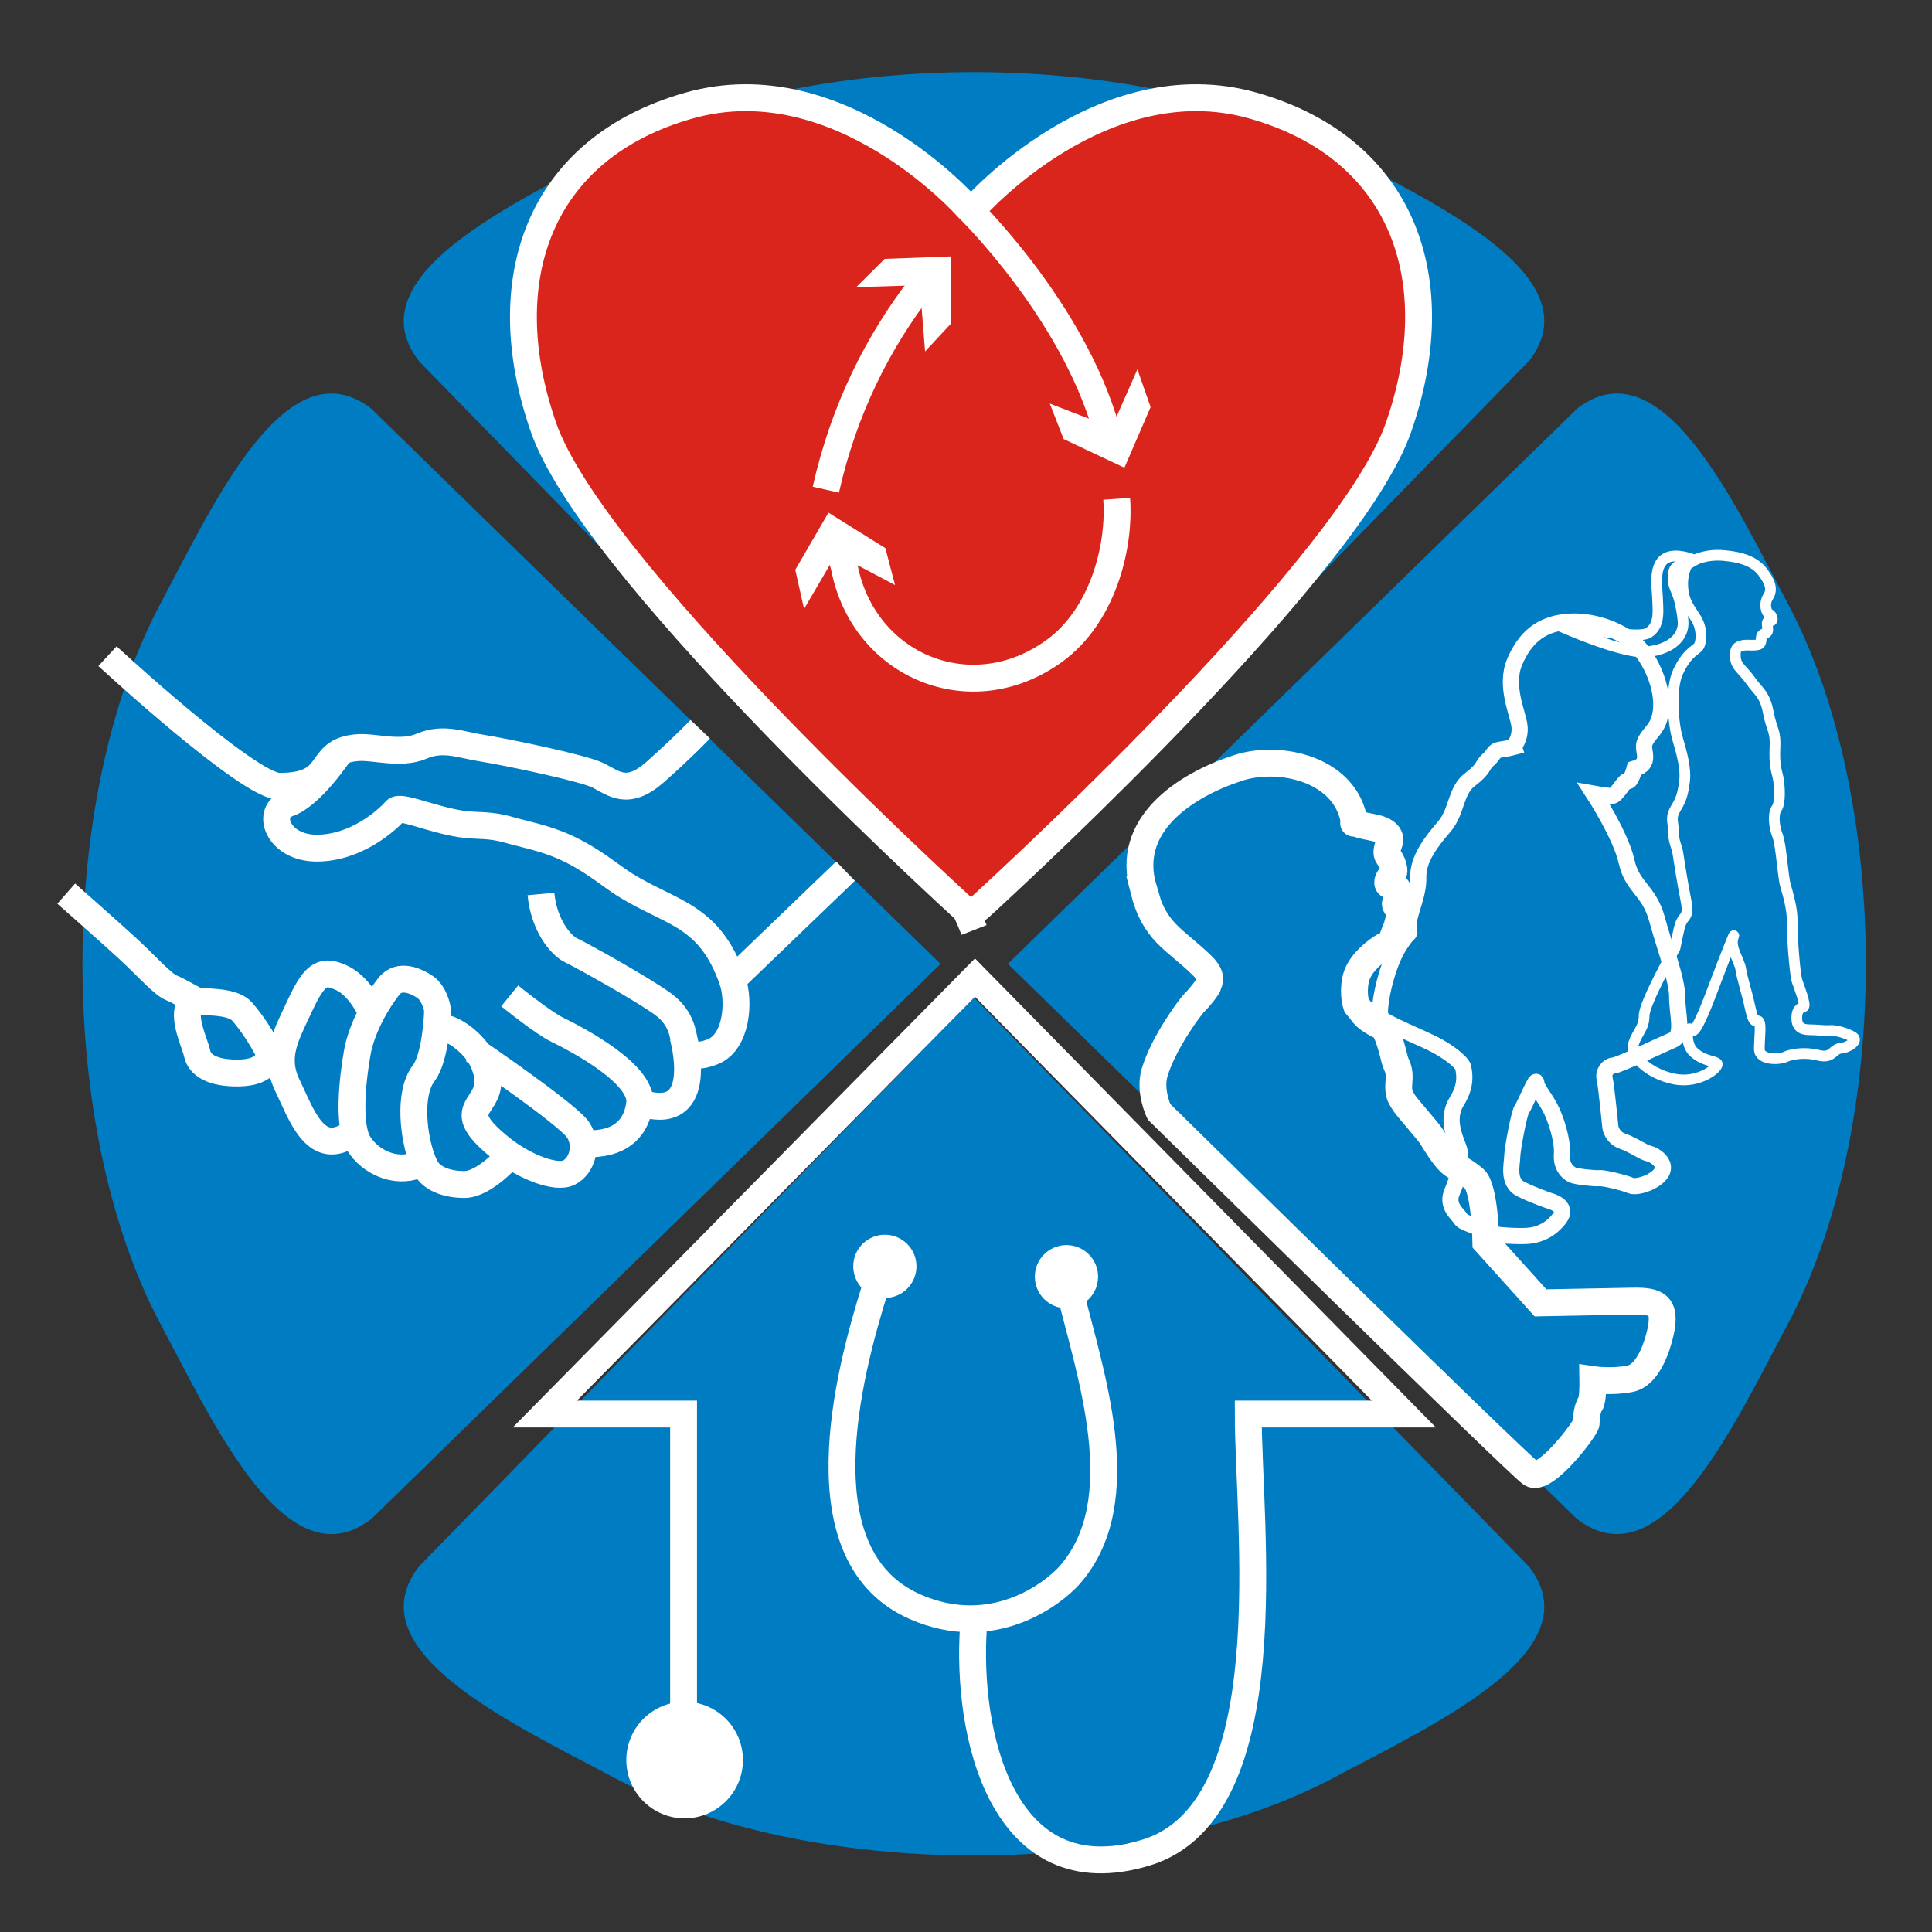
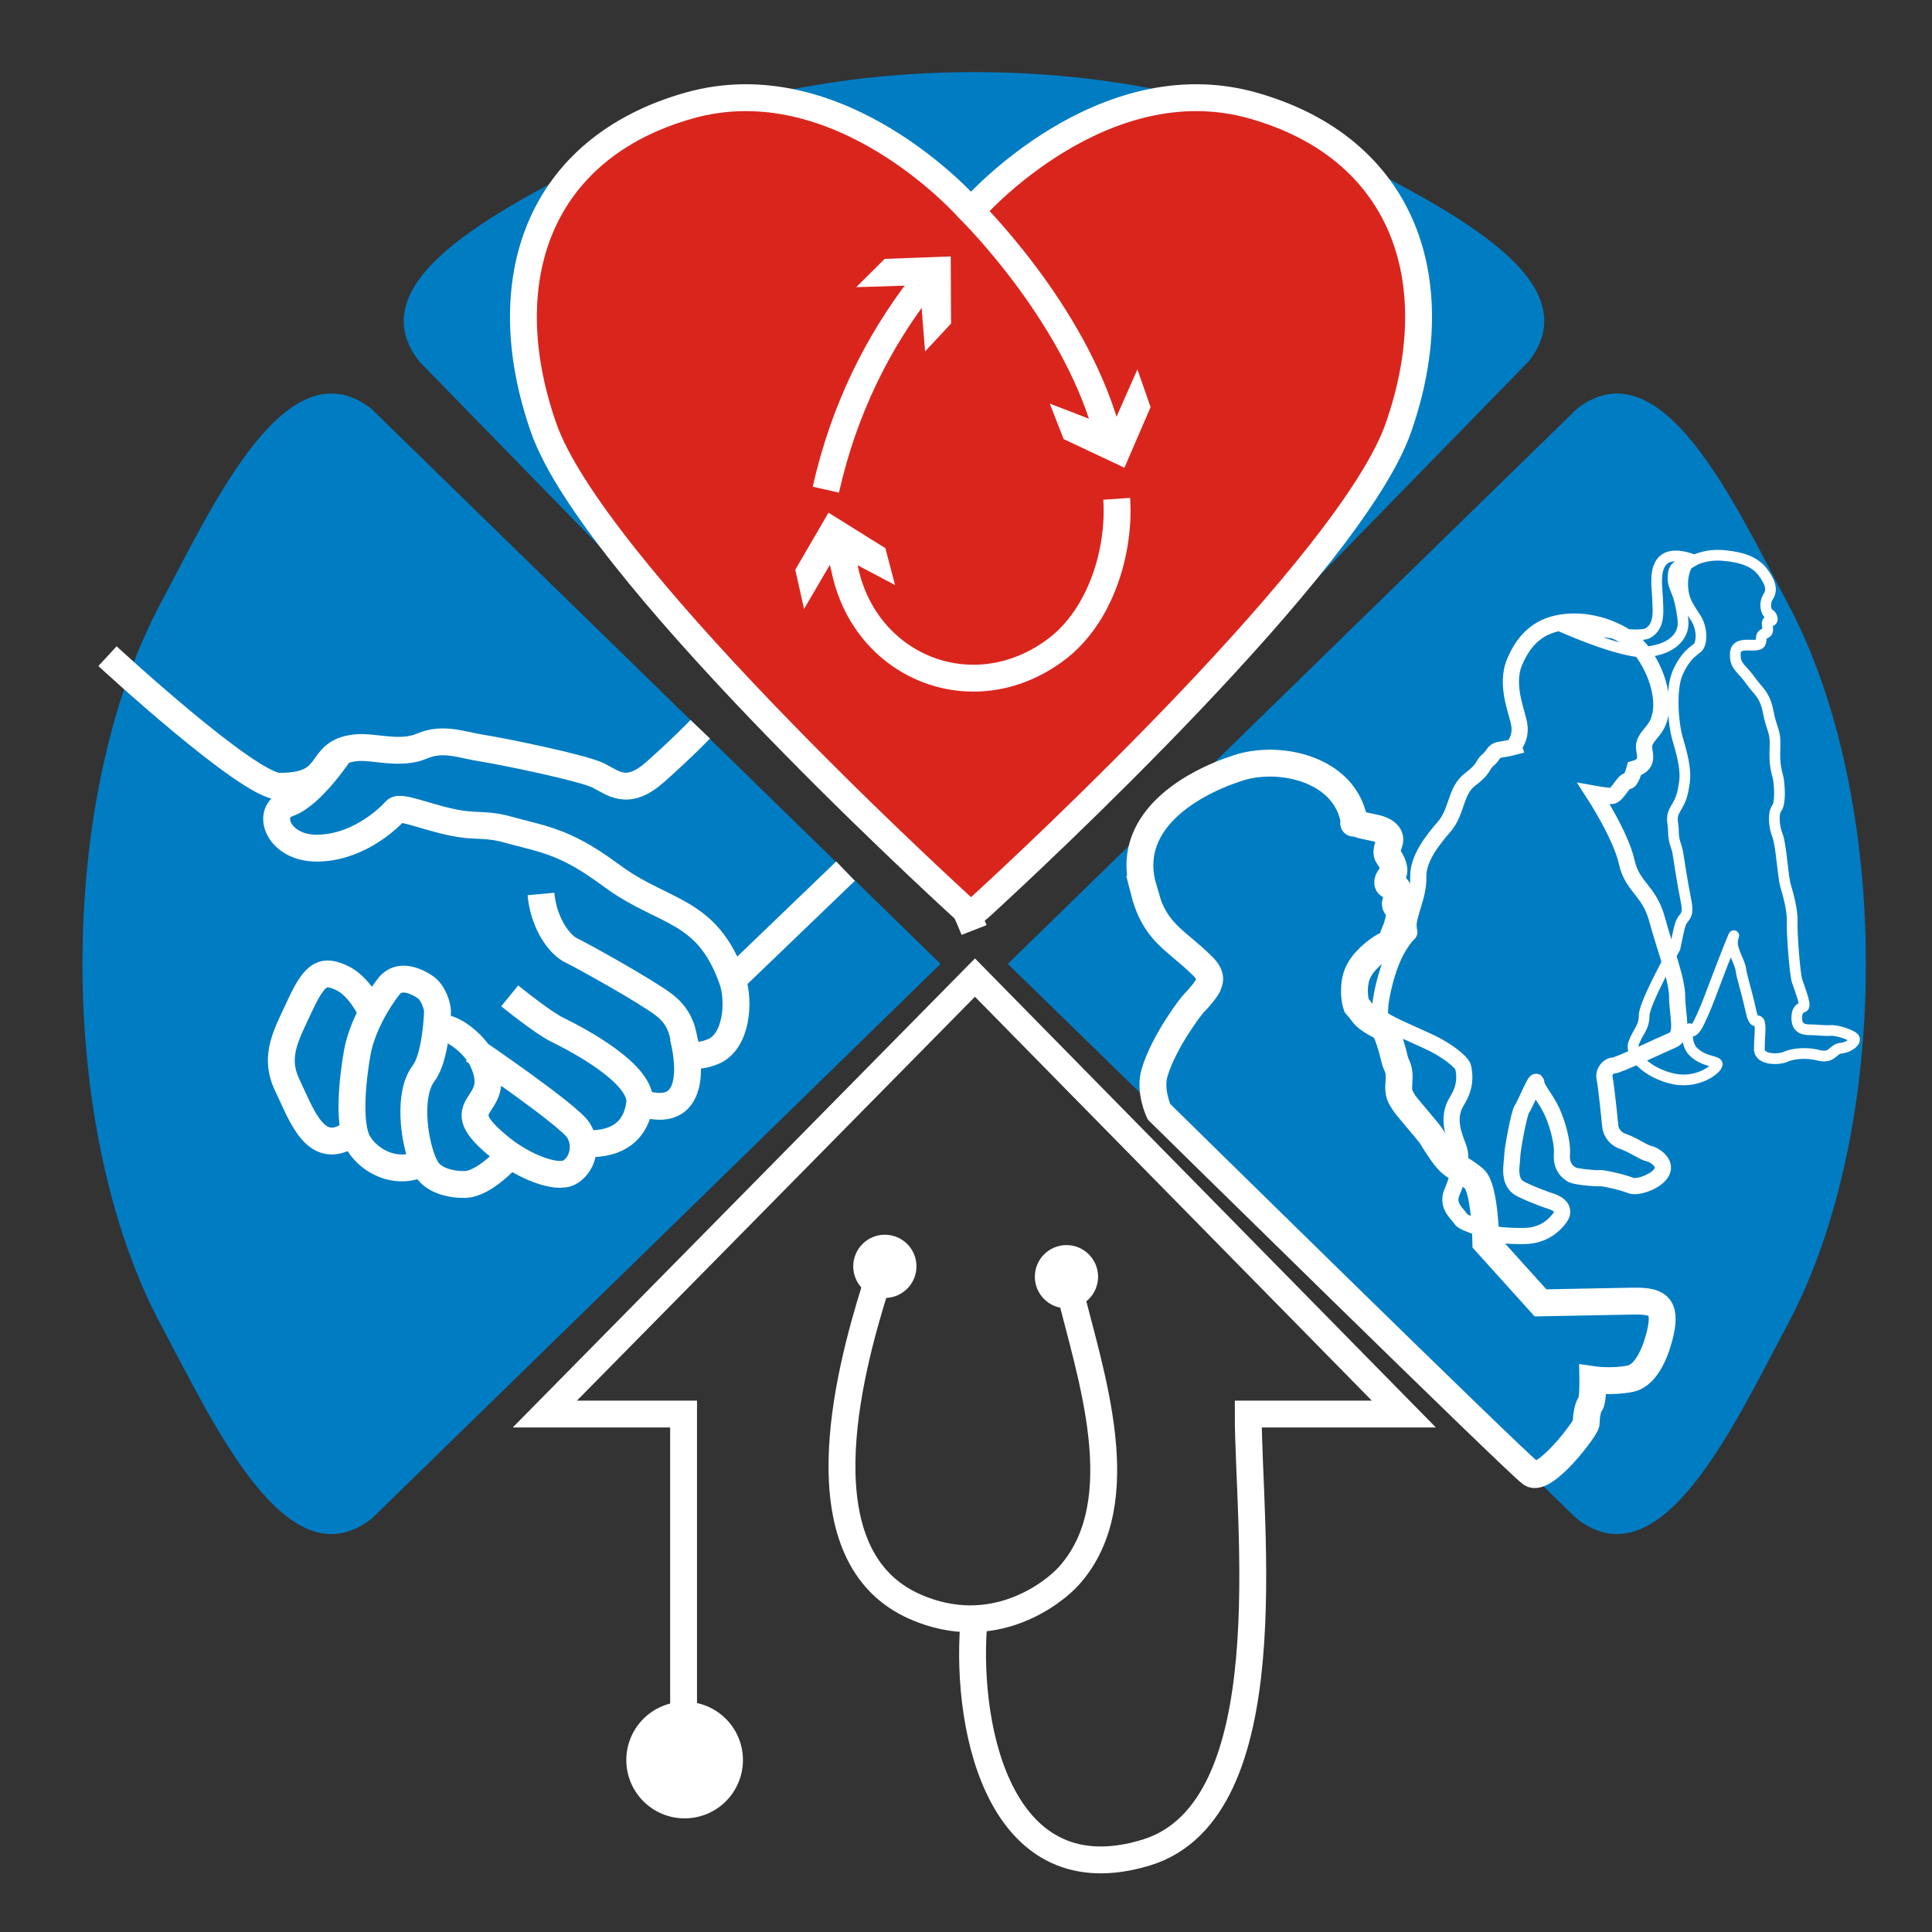
<svg xmlns="http://www.w3.org/2000/svg" xml:space="preserve" width="1in" height="1in" style="shape-rendering:geometricPrecision; text-rendering:geometricPrecision; image-rendering:optimizeQuality; fill-rule:evenodd; clip-rule:evenodd" viewBox="0 0 11 11">
  <rect x="0" y="0" width="11" height="11" fill="#333333" stroke="none" />
  <defs>
    <style type="text/css">
   
    .str2 {stroke:white;stroke-width:0.061}
    .str1 {stroke:white;stroke-width:0.092}
    .str0 {stroke:white;stroke-width:0.153}
    .fil1 {fill:none}
    .fil0 {fill:#007CC3}
    .fil3 {fill:#DA251D}
    .fil2 {fill:white}
   
  </style>
  </defs>
  <g id="Layer_x0020_1">
    <g id="_183590896">
-       <path id="_184623440" class="fil0" d="M8.704 8.917c0.376,0.483 -0.534,0.898 -1.105,1.202 -1.113,0.594 -2.994,0.594 -4.107,0 -0.57,-0.304 -1.481,-0.72 -1.105,-1.202l3.158 -3.238 3.158 3.238z" />
      <path id="_184623272" class="fil0" d="M8.976 2.329c0.483,-0.376 0.898,0.534 1.202,1.105 0.594,1.113 0.594,2.994 0,4.107 -0.304,0.57 -0.72,1.481 -1.202,1.105l-3.238 -3.158 3.238 -3.158z" />
      <path id="_184623248" class="fil0" d="M8.704 2.058c0.376,-0.483 -0.534,-0.898 -1.105,-1.202 -1.113,-0.594 -2.994,-0.594 -4.107,0 -0.57,0.304 -1.481,0.72 -1.105,1.202l3.158 3.238 3.158 -3.238z" />
      <path id="_184622888" class="fil0" d="M2.117 2.329c-0.483,-0.376 -0.898,0.534 -1.202,1.105 -0.594,1.113 -0.594,2.994 0,4.107 0.304,0.57 0.72,1.481 1.202,1.105l3.238 -3.158 -3.238 -3.158z" />
      <path id="_184622816" class="fil1 str0" d="M0.612 3.736c0,0 0.802,0.741 0.979,0.741 0.332,0 0.199,-0.199 0.441,-0.22 0.097,-0.009 0.247,0.044 0.37,-0.009 0.123,-0.053 0.23,-0.005 0.345,0.012 0.115,0.018 0.57,0.111 0.659,0.155 0.088,0.044 0.166,0.121 0.325,-0.02 0.159,-0.141 0.256,-0.243 0.256,-0.243" />
      <path id="_184623296" class="fil1 str0" d="M1.937 4.281c0,0 -0.161,0.246 -0.295,0.293 -0.134,0.047 -0.06,0.255 0.161,0.255 0.221,0 0.395,-0.153 0.449,-0.214 0.028,-0.032 0.202,0.05 0.372,0.076 0.102,0.015 0.157,0 0.277,0.035 0.077,0.022 0.203,0.046 0.317,0.098 0.156,0.071 0.251,0.158 0.342,0.215 0.264,0.164 0.479,0.167 0.61,0.541 0.042,0.119 0.027,0.355 -0.114,0.409 -0.141,0.054 -0.148,-0.02 -0.158,-0.056 -0.01,-0.037 -0.013,-0.133 -0.119,-0.213 -0.106,-0.08 -0.464,-0.279 -0.527,-0.309 -0.063,-0.03 -0.156,-0.148 -0.172,-0.321" />
      <line id="_184623128" class="fil1 str0" x1="4.814" y1="4.96" x2="4.169" y2="5.58" />
      <path id="_184623080" class="fil1 str0" d="M3.889 5.901c0,0 0.14,0.497 -0.235,0.38" />
      <path id="_184622864" class="fil1 str0" d="M2.902 5.67c0,0 0.188,0.153 0.273,0.194 0.117,0.057 0.486,0.252 0.467,0.418 -0.015,0.127 -0.094,0.227 -0.276,0.23" />
      <path id="_184622912" class="fil1 str0" d="M2.696 5.979c0,0 0.541,0.368 0.597,0.456 0.056,0.088 0.021,0.203 -0.053,0.241 -0.073,0.038 -0.255,-0.033 -0.384,-0.136 -0.345,-0.275 0.027,-0.213 -0.109,-0.503 -0.038,-0.082 -0.154,-0.184 -0.239,-0.187" />
      <path id="_184623344" class="fil1 str0" d="M2.899 6.582c0,0 -0.141,0.162 -0.255,0.162 -0.114,0 -0.188,-0.041 -0.217,-0.091 -0.006,-0.011 -0.014,-0.026 -0.021,-0.044 -0.051,-0.128 -0.083,-0.382 0.006,-0.498 0.067,-0.088 0.079,-0.324 0.079,-0.353 0,-0.029 -0.023,-0.106 -0.07,-0.138 -0.047,-0.032 -0.147,-0.082 -0.208,-0.003 -0.062,0.079 -0.153,0.23 -0.179,0.377 -0.026,0.147 -0.056,0.415 0.009,0.518 0.065,0.103 0.205,0.171 0.335,0.121" />
-       <path id="_184614736" class="fil1 str0" d="M0.377 5.088c0,0 0.296,0.261 0.375,0.336 0.08,0.075 0.177,0.181 0.221,0.199 0.044,0.018 0.102,0.053 0.137,0.071 0.035,0.018 0.208,-0.004 0.269,0.066 0.062,0.071 0.115,0.159 0.141,0.208 0.027,0.049 0.003,0.137 -0.155,0.141 -0.158,0.004 -0.229,-0.047 -0.242,-0.109 -0.013,-0.062 -0.089,-0.209 -0.04,-0.284" />
      <path id="_184614256" class="fil1 str0" d="M2.107 5.746c0,0 -0.064,-0.135 -0.163,-0.179 -0.099,-0.045 -0.147,-0.032 -0.231,0.147 -0.083,0.179 -0.157,0.298 -0.077,0.465 0.08,0.167 0.157,0.401 0.346,0.288" />
      <circle id="_184614448" class="fil2" cx="3.898" cy="10.021" r="0.332" />
      <path id="_184614208" class="fil1 str0" d="M3.892 9.927l0 -1.876 -0.79 0 2.449 -2.485 2.442 2.485 -0.886 0c-0.001,0.624 0.214,2.255 -0.582,2.497 -0.823,0.25 -1.026,-0.684 -0.982,-1.291" />
      <circle id="_184614760" class="fil2" cx="5.038" cy="7.21" r="0.18" />
      <circle id="_184614592" class="fil2" cx="6.072" cy="7.269" r="0.18" />
      <path id="_184614520" class="fil1 str0" d="M4.984 7.331c-0.158,0.503 -0.424,1.531 0.226,1.817 0.448,0.197 0.793,-0.082 0.878,-0.178 0.377,-0.424 0.115,-1.158 0,-1.634" />
      <path id="_184614400" class="fil1 str0" d="M6.511 5.062c-0.11,-0.365 0.236,-0.591 0.536,-0.689 0.227,-0.075 0.571,-0.002 0.651,0.253 0.029,0.091 -0.017,0.049 0.036,0.066 0.052,0.016 0.098,0.019 0.131,0.033 0.033,0.014 0.057,0.037 0.045,0.073 -0.012,0.035 -0.021,0.058 -0.005,0.08 0.017,0.021 0.048,0.082 0.021,0.103 -0.026,0.021 -0.036,0.056 -0.01,0.061 0.026,0.005 0.05,0.005 0.043,0.049 -0.007,0.044 -0.026,0.054 -0.005,0.075 0.021,0.021 0.019,0.033 0.007,0.082 -0.012,0.049 -0.014,0.04 -0.033,0.094 -0.019,0.054 -0.013,0.02 -0.065,0.055 -0.052,0.035 -0.129,0.1 -0.145,0.182 -0.017,0.082 0.005,0.145 0.005,0.145 0,0 0.02,0.023 0.039,0.049 0.019,0.026 0.075,0.058 0.106,0.072 0.031,0.014 0.063,0.148 0.073,0.188 0.01,0.04 0.031,0.049 0.024,0.126 -0.007,0.077 0.012,0.089 0.026,0.115 0.014,0.026 0.141,0.166 0.162,0.201 0.128,0.209 0.116,0.133 0.24,0.236 0.062,0.051 0.067,0.362 0.067,0.362l0.311 0.345 0.525 -0.01c0.132,-0.002 0.195,0.017 0.157,0.182 -0.017,0.073 -0.067,0.239 -0.172,0.26 -0.105,0.021 -0.212,0.005 -0.212,0.005 0,0 0.002,0.119 -0.014,0.138 -0.017,0.019 -0.024,0.082 -0.024,0.11 0,0.028 -0.236,0.339 -0.313,0.287 -0.076,-0.051 -2.119,-2.06 -2.119,-2.06 0,0 -0.057,-0.118 -0.025,-0.224 0.053,-0.176 0.207,-0.379 0.227,-0.398 0.031,-0.03 0.076,-0.088 0.079,-0.102 0.003,-0.014 0.028,-0.046 -0.034,-0.107 -0.161,-0.158 -0.273,-0.186 -0.336,-0.437z" />
      <path id="_184614184" class="fil1 str1" d="M8.618 4.25c0,0 0.042,-0.045 0.033,-0.118 -0.009,-0.073 -0.085,-0.227 -0.027,-0.364 0.058,-0.136 0.146,-0.212 0.291,-0.227 0.146,-0.015 0.3,0.042 0.391,0.121 0.091,0.079 0.194,0.297 0.136,0.446 -0.021,0.055 -0.061,0.075 -0.079,0.124 -0.015,0.041 0.044,0.116 -0.057,0.145 0,0 -0.021,0.079 -0.039,0.07 -0.018,-0.009 -0.061,0.085 -0.091,0.085 -0.03,0 -0.102,-0.013 -0.102,-0.013 0,0 0.154,0.237 0.187,0.386 0.033,0.149 0.127,0.161 0.173,0.327 0.045,0.167 0.115,0.343 0.115,0.443 0,0.1 0.039,0.218 -0.024,0.246 -0.064,0.027 -0.312,0.146 -0.34,0.146 -0.027,0 -0.058,0.036 -0.049,0.073 0.009,0.036 0.033,0.279 0.033,0.279 0,0 0.009,0.058 0.07,0.079 0.061,0.021 0.118,0.064 0.149,0.07 0.03,0.006 0.103,0.052 0.073,0.106 -0.03,0.055 -0.142,0.091 -0.176,0.076 -0.033,-0.015 -0.155,-0.045 -0.179,-0.042 -0.024,0.003 -0.133,-0.009 -0.152,-0.018 -0.018,-0.009 -0.067,-0.039 -0.061,-0.118 0.006,-0.079 -0.036,-0.209 -0.07,-0.27 -0.033,-0.061 -0.076,-0.109 -0.076,-0.139 0,-0.03 -0.067,0.133 -0.082,0.152 -0.015,0.018 -0.055,0.23 -0.055,0.27 0,0.039 -0.03,0.146 0.049,0.185 0.079,0.039 0.164,0.067 0.164,0.067 0,0 0.109,0.027 0.058,0.097 -0.052,0.07 -0.121,0.1 -0.194,0.103 -0.073,0.003 -0.228,-0.007 -0.23,-0.026 -0.001,-0.019 -0.125,-0.043 -0.14,-0.071 -0.015,-0.027 -0.085,-0.073 -0.049,-0.155 0.036,-0.082 0.061,-0.188 0.036,-0.252 -0.024,-0.064 -0.07,-0.167 -0.009,-0.264 0.061,-0.097 0.039,-0.17 0.036,-0.191 -0.003,-0.021 -0.055,-0.07 -0.139,-0.118 -0.085,-0.049 -0.309,-0.133 -0.33,-0.167 -0.021,-0.033 0.024,-0.276 0.1,-0.4 0.076,-0.124 0.064,-0.049 0.058,-0.115 -0.006,-0.067 0.058,-0.176 0.055,-0.282 -0.003,-0.106 0.076,-0.206 0.149,-0.291 0.073,-0.085 0.061,-0.203 0.146,-0.267 0.085,-0.064 0.067,-0.082 0.103,-0.112 0.036,-0.03 0.027,-0.052 0.07,-0.058 0.042,-0.006 0.076,-0.015 0.076,-0.015z" />
      <path id="_184614088" class="fil1 str2" d="M9.645 3.191c0,0 0.065,-0.038 0.171,-0.028 0.106,0.009 0.176,0.038 0.217,0.09 0.04,0.052 0.063,0.1 0.035,0.143 -0.028,0.043 -0.01,0.095 0.005,0.1 0.015,0.005 0.03,0.043 0.003,0.04 -0.028,-0.002 -0.005,0.04 -0.013,0.059 -0.008,0.019 -0.033,0.005 -0.035,0.038 -0.003,0.033 0,0.043 -0.071,0.04 -0.071,-0.002 -0.081,0.024 -0.076,0.074 0.005,0.05 0.043,0.067 0.086,0.128 0.043,0.062 0.081,0.076 0.101,0.181 0.02,0.105 0.043,0.102 0.038,0.202 -0.005,0.1 0.01,0.133 0.018,0.171 0.008,0.038 0.015,0.143 -0.008,0.173 -0.023,0.031 -0.015,0.107 0.005,0.157 0.02,0.05 0.03,0.233 0.045,0.283 0.015,0.05 0.04,0.14 0.038,0.204 -0.003,0.064 0.015,0.302 0.028,0.34 0.013,0.038 0.053,0.14 0.036,0.147 -0.018,0.007 -0.038,0.015 -0.038,0.063 0,0.047 0.024,0.067 0.072,0.067 0.048,0 0.085,0.007 0.12,0.004 0.035,-0.002 0.101,0.019 0.129,0.038 0.028,0.019 -0.022,0.059 -0.07,0.063 -0.048,0.005 -0.046,0.061 -0.129,0.04 -0.083,-0.021 -0.16,-0.004 -0.188,0.01 -0.028,0.014 -0.147,0.022 -0.147,-0.045 0,-0.067 0.011,-0.137 -0.002,-0.156 -0.013,-0.019 -0.027,0.031 -0.049,-0.074 -0.023,-0.105 -0.048,-0.176 -0.055,-0.226 -0.008,-0.05 -0.063,-0.121 -0.043,-0.178 0.02,-0.057 -0.046,0.107 -0.109,0.275 -0.063,0.169 -0.114,0.286 -0.132,0.25 -0.018,-0.036 -0.038,0.078 0.017,0.127 0.055,0.05 0.11,0.047 0.131,0.063 0.02,0.017 -0.097,0.12 -0.245,0.089 -0.149,-0.031 -0.252,-0.136 -0.229,-0.202 0.023,-0.067 0.06,-0.088 0.06,-0.159 0,-0.071 0.176,-0.385 0.176,-0.385 0,0 0.01,-0.05 0.018,-0.086 0.008,-0.036 0.013,-0.059 0.03,-0.081 0.018,-0.021 0.028,-0.036 0.013,-0.109 -0.015,-0.074 -0.04,-0.228 -0.045,-0.264 -0.005,-0.036 -0.025,-0.064 -0.025,-0.121 0,-0.057 -0.02,-0.078 0.013,-0.133 0.033,-0.055 0.04,-0.081 0.05,-0.154 0.01,-0.074 -0.018,-0.169 -0.04,-0.245 -0.023,-0.076 -0.043,-0.28 0.003,-0.378 0.045,-0.097 0.086,-0.116 0.111,-0.138 0.025,-0.021 0.03,-0.105 -0.008,-0.166 -0.038,-0.062 -0.071,-0.095 -0.076,-0.181 -0.005,-0.086 0.03,-0.133 0.03,-0.133 0,0 -0.073,-0.005 -0.083,0.053 -0.01,0.061 0.01,0.082 0.027,0.132 0.015,0.044 0.027,0.118 0.028,0.152 0.002,0.074 -0.058,0.15 -0.204,0.166 -0.146,0.017 -0.541,-0.166 -0.541,-0.166 0,0 0.476,0.102 0.546,0.059 0.071,-0.043 0.055,-0.133 0.053,-0.207 -0.003,-0.074 -0.048,-0.304 0.209,-0.209z" />
      <path id="_184614376" class="fil3" d="M5.546 5.196c0,0 2.125,-1.925 2.416,-2.761 0.292,-0.836 0.031,-1.591 -0.828,-1.834 -0.859,-0.243 -1.586,0.581 -1.586,0.581l0.751 1.263c-0.194,-0.685 -0.79,-1.263 -0.79,-1.263 0,0 -0.726,-0.824 -1.586,-0.581 -0.859,0.243 -1.12,0.998 -0.828,1.834 0.292,0.836 2.416,2.761 2.416,2.761l0.034 0z" />
      <path id="_184614784" class="fil1 str0" d="M5.477 5.241c0,0 0.082,-0.057 0.106,-0.079 0.284,-0.26 2.11,-1.956 2.379,-2.727 0.292,-0.836 0.031,-1.591 -0.828,-1.834 -0.859,-0.243 -1.586,0.581 -1.586,0.581" />
      <path id="_184614904" class="fil1 str0" d="M5.546 5.295c0,0 -0.041,-0.105 -0.053,-0.116 -0.208,-0.19 -2.122,-1.954 -2.398,-2.744 -0.292,-0.836 -0.031,-1.591 0.828,-1.834 0.859,-0.243 1.586,0.581 1.586,0.581 0,0 0.596,0.578 0.79,1.263" />
      <polygon id="_184614832" class="fil2" points="5.977,2.298 6.33,2.434 6.476,2.103 6.551,2.318 6.402,2.663 6.056,2.5 " />
      <polygon id="_183591760" class="fil2" points="5.267,2.001 5.237,1.624 4.875,1.635 5.037,1.474 5.413,1.46 5.415,1.842 " />
      <polygon id="_183591664" class="fil2" points="5.096,3.331 4.761,3.154 4.578,3.467 4.528,3.244 4.717,2.919 5.041,3.121 " />
      <path id="_183591712" class="fil1 str0" d="M6.358 2.84c0.02,0.289 -0.087,0.669 -0.351,0.863 -0.474,0.348 -1.088,0.091 -1.199,-0.47 -0.002,-0.011 -0.036,-0.133 -0.038,-0.144" />
      <path id="_183590944" class="fil1 str0" d="M4.702 2.788c0.104,-0.462 0.299,-0.843 0.541,-1.157" />
    </g>
  </g>
</svg>